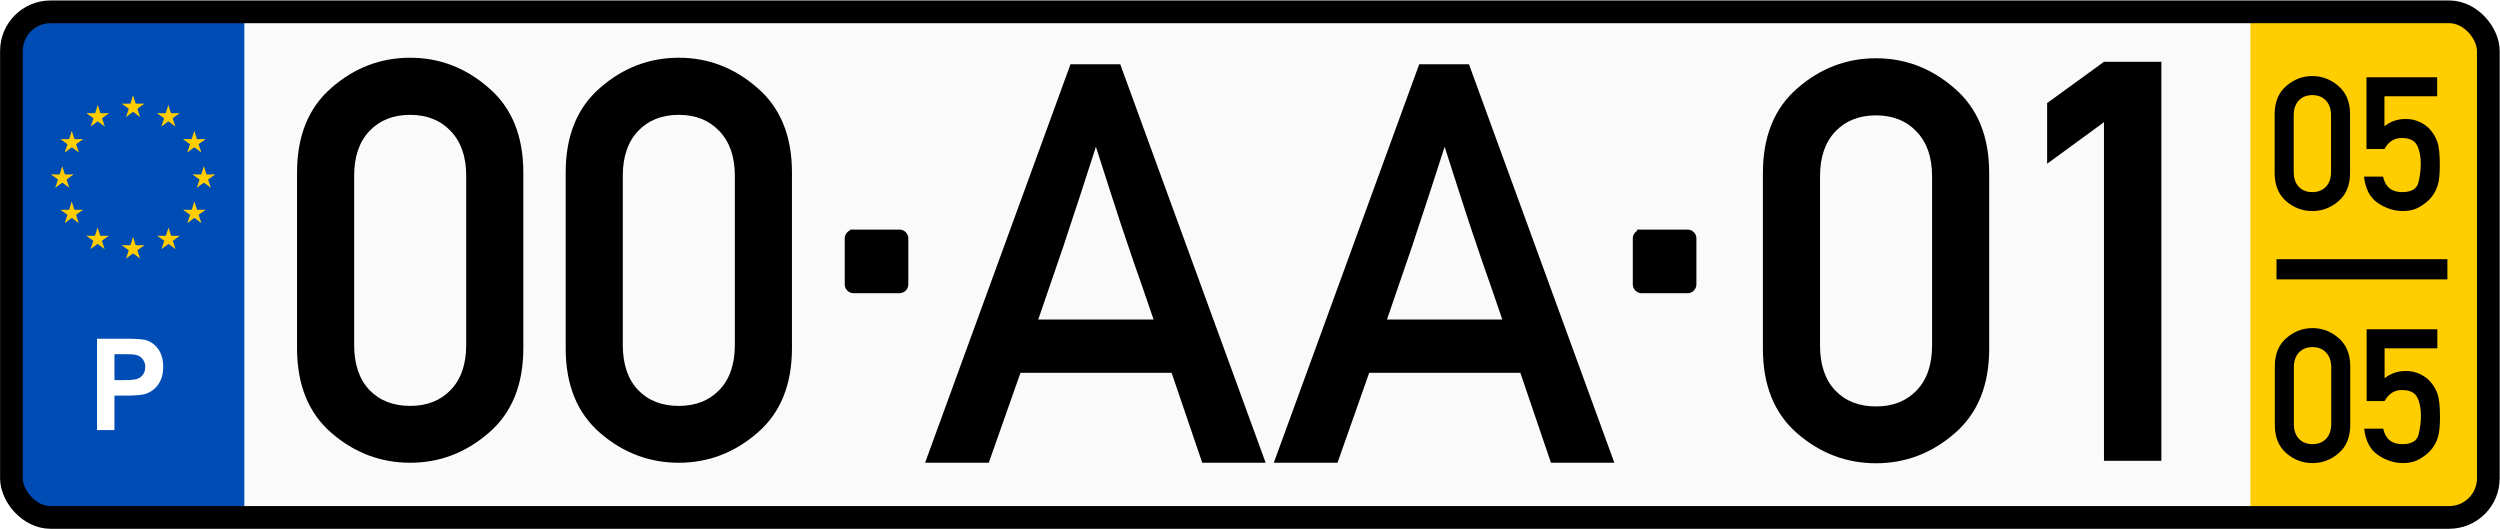
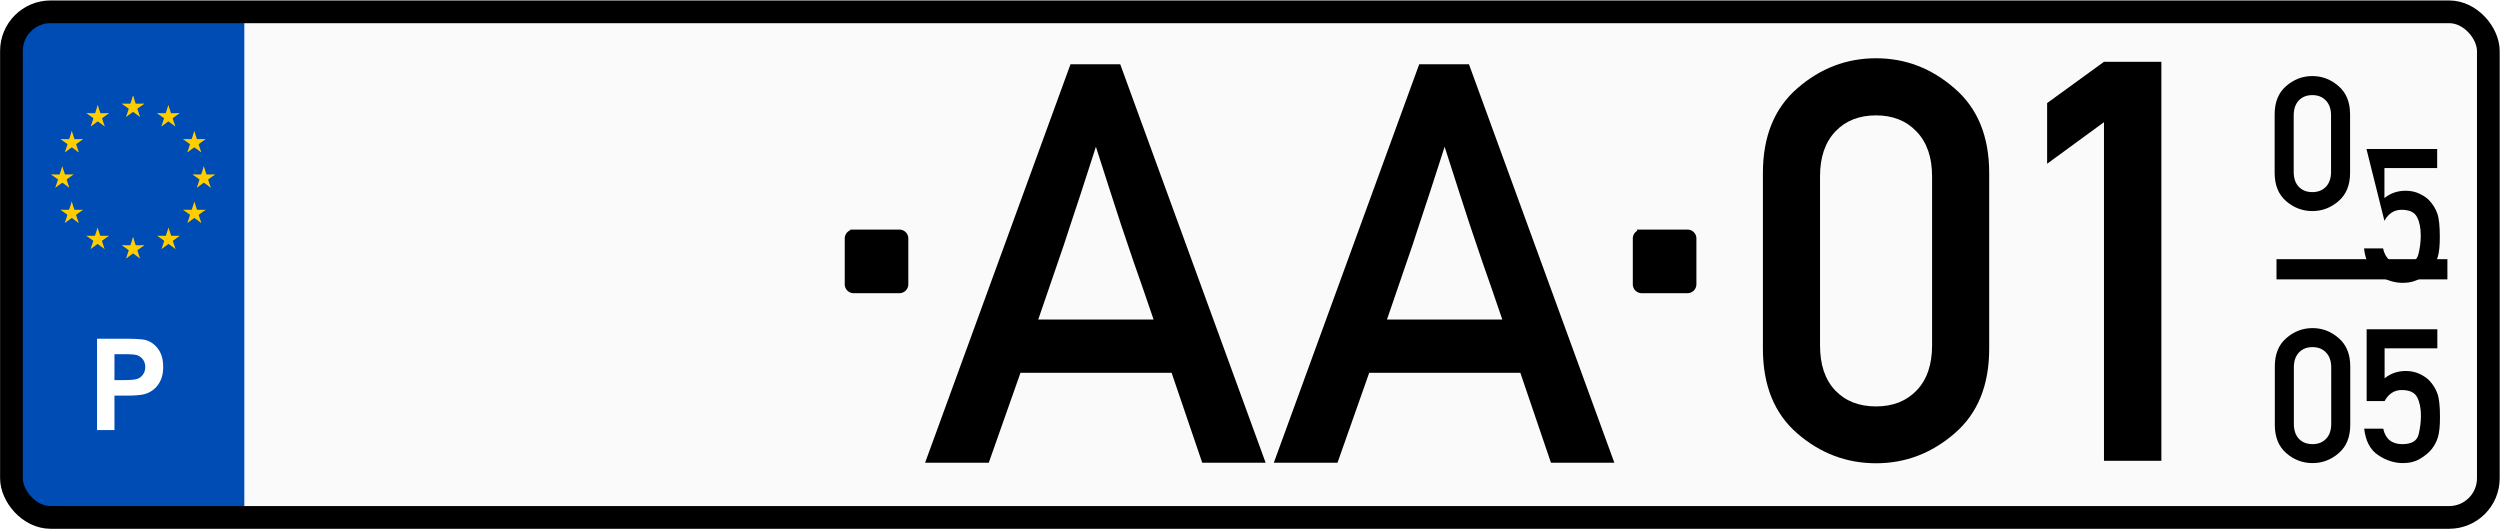
<svg xmlns="http://www.w3.org/2000/svg" xmlns:xlink="http://www.w3.org/1999/xlink" version="1.0" viewBox="0 0 1984.73 419.85">
  <defs>
    <g id="d">
      <g id="b">
        <path id="a" d="M0 0v1h.5Z" transform="rotate(18 3.16 -.5)" />
        <use xlink:href="#a" width="744.09" height="1052.36" transform="scale(-1 1)" />
      </g>
      <g id="c">
        <use xlink:href="#b" width="744.09" height="1052.36" transform="rotate(72)" />
        <use xlink:href="#b" width="744.09" height="1052.36" transform="rotate(144)" />
      </g>
      <use xlink:href="#c" width="744.09" height="1052.36" transform="scale(-1 1)" />
    </g>
  </defs>
  <g transform="translate(-5.53 -5.1)">
    <rect width="1793.18" height="397.21" x="183.25" y="16.72" fill="#fafafa" ry="31.56" />
-     <path fill="#ffcd00" fill-rule="evenodd" d="M1792.1 12v403.98h155.52c18.31-.07 27.61-9.15 30.15-25l-.55-347.9c-2.22-18.5-11.6-29.84-29.6-32.56z" />
    <path fill="none" stroke="#000" stroke-width="16.04" d="M1812.83 218.88h135.67" />
    <path stroke="#000" stroke-linecap="round" stroke-width="7.34" d="M1308.87 191.04h36.34a3.4 3.4 0 0 1 3.41 3.41v36.34a3.4 3.4 0 0 1-3.4 3.4h-36.35a3.4 3.4 0 0 1-3.4-3.4v-36.34a3.4 3.4 0 0 1 3.4-3.4zm-625.64 0h36.34a3.4 3.4 0 0 1 3.4 3.41v36.34a3.4 3.4 0 0 1-3.4 3.4h-36.34a3.4 3.4 0 0 1-3.4-3.4v-36.34a3.4 3.4 0 0 1 3.4-3.4z" />
-     <path d="M375.65 278.96v-134.3q0-22.78-12.37-35.58-12.15-12.8-32.11-12.8-20.18 0-32.33 12.8-12.15 12.8-12.15 35.58v134.3q0 23 12.15 35.8 12.15 12.59 32.33 12.59 19.96 0 32.1-12.59 12.38-12.8 12.38-35.8zm-134.3 2.6v-139.5q0-43.61 27.33-67.26 27.34-23.86 62.49-23.86 34.93 0 62.27 23.86 27.55 23.65 27.55 67.26v139.5q0 43.62-27.55 67.26-27.34 23.65-62.27 23.65-35.15 0-62.49-23.65-27.33-23.64-27.33-67.25zm347.57-2.6v-134.3q0-22.78-12.37-35.58-12.15-12.8-32.1-12.8-20.19 0-32.34 12.8-12.15 12.8-12.15 35.58v134.3q0 23 12.15 35.8 12.15 12.59 32.33 12.59 19.96 0 32.11-12.59 12.37-12.8 12.37-35.8zm-134.3 2.6v-139.5q0-43.61 27.34-67.26 27.33-23.86 62.48-23.86 34.93 0 62.27 23.86 27.55 23.65 27.55 67.26v139.5q0 43.62-27.55 67.26-27.34 23.65-62.27 23.65-35.15 0-62.48-23.65-27.34-23.64-27.34-67.25z" aria-label="0" font-size="444.34" letter-spacing="0" word-spacing="0" />
    <path d="M739.96 372.44 855.39 56.11h39.48l115.43 316.33h-50.34l-24.3-71.38H815.68l-25.17 71.38zm89.82-113.69h91.56q-9.98-29.29-15.84-45.78l-9.98-29.5q-4.12-12.8-8.46-26.04-4.34-13.23-11.5-35.8l-12.15 37.54q-4.55 13.88-8.9 26.9-4.11 13.02-9.76 29.07-5.42 16.06-14.97 43.61zm187.03 113.69 115.42-316.33h39.49l115.42 316.33h-50.33l-24.3-71.38h-119.98l-25.17 71.38zm89.82-113.69h91.56q-9.98-29.29-15.84-45.78l-9.98-29.5q-4.12-12.8-8.46-26.04-4.34-13.23-11.5-35.8-7.6 23.43-12.15 37.54-4.56 13.88-8.9 26.9-4.12 13.02-9.76 29.07-5.43 16.06-14.97 43.61z" aria-label="AA" font-size="444.34" letter-spacing="0" word-spacing="0" />
    <path d="M1539.39 279.37v-134.3q0-22.78-12.37-35.58-12.15-12.8-32.11-12.8-20.18 0-32.33 12.8-12.15 12.8-12.15 35.58v134.3q0 23 12.15 35.8 12.15 12.59 32.33 12.59 19.96 0 32.11-12.59 12.37-12.8 12.37-35.8zm-134.3 2.6v-139.5q0-43.61 27.33-67.26 27.34-23.86 62.49-23.86 34.93 0 62.27 23.86 27.55 23.65 27.55 67.26v139.5q0 43.62-27.55 67.26-27.34 23.65-62.27 23.65-35.15 0-62.49-23.65-27.33-23.64-27.33-67.25zm270.77 88.96V102.11l-45.13 32.99V86.93l45.13-32.76h45.56v316.76Z" aria-label="1" font-size="444.34" letter-spacing="0" word-spacing="0" />
-     <path d="M1856.13 141.49V96.72q0-7.59-4.13-11.86-4.05-4.26-10.7-4.26-6.72 0-10.77 4.26-4.05 4.27-4.05 11.86v44.77q0 7.67 4.05 11.93 4.05 4.2 10.77 4.2 6.65 0 10.7-4.2 4.13-4.26 4.13-11.93zm-44.77.87v-46.5q0-14.54 9.11-22.42 9.12-7.96 20.83-7.96 11.64 0 20.76 7.96 9.18 7.88 9.18 22.42v46.5q0 14.53-9.18 22.42-9.12 7.88-20.76 7.88-11.71 0-20.83-7.88-9.11-7.89-9.11-22.42zm72.9-18.95V66.42h56.12v15.12h-41.87v23.79q7.23-5.79 16.85-5.79 6 0 10.92 2.32 4.99 2.31 7.88 5.42 4.34 4.7 6.3 10.27 2.02 5.5 2.02 18.59 0 10.63-1.6 15.84-1.51 5.13-4.91 9.47-3.26 4.12-9.11 7.67-5.86 3.54-13.74 3.54-10.2 0-19.68-6.3-9.47-6.28-11.13-21.04h15.11q2.68 12.3 15.12 12.3 11.06 0 12.94-7.6 1.88-7.59 1.88-15.04 0-8.75-2.96-14.54-2.97-5.78-12.3-5.78-8.75 0-13.6 8.75zm-27.99 218.17V296.8q0-7.6-4.13-11.86-4.05-4.27-10.7-4.27-6.73 0-10.78 4.27-4.05 4.27-4.05 11.86v44.77q0 7.66 4.05 11.93 4.05 4.2 10.78 4.2 6.65 0 10.7-4.2 4.13-4.27 4.13-11.93zm-44.77.87v-46.5q0-14.54 9.11-22.42 9.11-7.96 20.83-7.96 11.64 0 20.76 7.96 9.18 7.88 9.18 22.41v46.5q0 14.54-9.18 22.43-9.12 7.88-20.76 7.88-11.72 0-20.83-7.88-9.11-7.89-9.11-22.42zm72.9-18.95v-57h56.12v15.12h-41.87v23.79q7.23-5.79 16.85-5.79 6 0 10.92 2.32 4.99 2.31 7.88 5.42 4.34 4.7 6.3 10.27 2.02 5.5 2.02 18.59 0 10.63-1.6 15.84-1.51 5.13-4.91 9.47-3.26 4.12-9.11 7.67-5.86 3.54-13.74 3.54-10.2 0-19.68-6.3-9.47-6.28-11.13-21.04h15.11q2.68 12.3 15.12 12.3 11.06 0 12.94-7.6 1.88-7.6 1.88-15.04 0-8.75-2.96-14.54-2.97-5.78-12.3-5.78-8.75 0-13.6 8.75z" aria-label="5" font-size="148.11" letter-spacing="0" word-spacing="0" />
+     <path d="M1856.13 141.49V96.72q0-7.59-4.13-11.86-4.05-4.26-10.7-4.26-6.72 0-10.77 4.26-4.05 4.27-4.05 11.86v44.77q0 7.67 4.05 11.93 4.05 4.2 10.77 4.2 6.65 0 10.7-4.2 4.13-4.26 4.13-11.93zm-44.77.87v-46.5q0-14.54 9.11-22.42 9.12-7.96 20.83-7.96 11.64 0 20.76 7.96 9.18 7.88 9.18 22.42v46.5q0 14.53-9.18 22.42-9.12 7.88-20.76 7.88-11.71 0-20.83-7.88-9.11-7.89-9.11-22.42zm72.9-18.95h56.12v15.12h-41.87v23.79q7.23-5.79 16.85-5.79 6 0 10.92 2.32 4.99 2.31 7.88 5.42 4.34 4.7 6.3 10.27 2.02 5.5 2.02 18.59 0 10.63-1.6 15.84-1.51 5.13-4.91 9.47-3.26 4.12-9.11 7.67-5.86 3.54-13.74 3.54-10.2 0-19.68-6.3-9.47-6.28-11.13-21.04h15.11q2.68 12.3 15.12 12.3 11.06 0 12.94-7.6 1.88-7.59 1.88-15.04 0-8.75-2.96-14.54-2.97-5.78-12.3-5.78-8.75 0-13.6 8.75zm-27.99 218.17V296.8q0-7.6-4.13-11.86-4.05-4.27-10.7-4.27-6.73 0-10.78 4.27-4.05 4.27-4.05 11.86v44.77q0 7.66 4.05 11.93 4.05 4.2 10.78 4.2 6.65 0 10.7-4.2 4.13-4.27 4.13-11.93zm-44.77.87v-46.5q0-14.54 9.11-22.42 9.11-7.96 20.83-7.96 11.64 0 20.76 7.96 9.18 7.88 9.18 22.41v46.5q0 14.54-9.18 22.43-9.12 7.88-20.76 7.88-11.72 0-20.83-7.88-9.11-7.89-9.11-22.42zm72.9-18.95v-57h56.12v15.12h-41.87v23.79q7.23-5.79 16.85-5.79 6 0 10.92 2.32 4.99 2.31 7.88 5.42 4.34 4.7 6.3 10.27 2.02 5.5 2.02 18.59 0 10.63-1.6 15.84-1.51 5.13-4.91 9.47-3.26 4.12-9.11 7.67-5.86 3.54-13.74 3.54-10.2 0-19.68-6.3-9.47-6.28-11.13-21.04h15.11q2.68 12.3 15.12 12.3 11.06 0 12.94-7.6 1.88-7.6 1.88-15.04 0-8.75-2.96-14.54-2.97-5.78-12.3-5.78-8.75 0-13.6 8.75z" aria-label="5" font-size="148.11" letter-spacing="0" word-spacing="0" />
    <path fill="#004cb5" fill-rule="evenodd" stroke="#004cb5" stroke-width="5.53" d="M196.73 21.5v385.72H51.63c-17.08-.07-25.75-8.74-28.12-23.87l.52-332.18c2.07-17.66 10.81-28.5 27.6-31.09Z" />
    <rect width="1966.39" height="401.4" x="14.61" y="14.48" fill="none" stroke="#000" stroke-width="18.03" ry="31.08" />
    <g fill="#ffcd00" transform="translate(111.16 146.5) scale(9.364)">
      <use xlink:href="#d" width="744.09" height="1052.36" y="-6" stroke="url(#meshgradient5514)" stroke-width=".06" />
      <use xlink:href="#d" width="744.09" height="1052.36" y="6" />
      <g id="e">
        <use xlink:href="#d" width="744.09" height="1052.36" x="-6" />
        <use xlink:href="#d" width="744.09" height="1052.36" transform="rotate(-144 -2.34 -2.11)" />
        <use xlink:href="#d" width="744.09" height="1052.36" transform="rotate(144 -2.11 -2.34)" />
        <use xlink:href="#d" width="744.09" height="1052.36" transform="rotate(72 -4.66 -2.08)" />
        <use xlink:href="#d" width="744.09" height="1052.36" transform="rotate(72 -5.08 .53)" />
      </g>
      <use xlink:href="#e" width="744.09" height="1052.36" transform="scale(-1 1)" />
    </g>
    <path fill="#fff" d="M82.56 346.53v-72.51h22.21c8.42 0 13.9.36 16.46 1.08 3.93 1.1 7.22 3.46 9.87 7.1 2.65 3.65 3.97 8.35 3.97 14.12 0 4.46-.76 8.2-2.29 11.23a19.6 19.6 0 0 1-13 10.59c-3.3.7-8.09 1.04-14.35 1.04H96.4v27.35zm13.84-60.25v20.58h7.58c5.45 0 9.1-.38 10.94-1.14a9.18 9.18 0 0 0 4.32-3.56 10.16 10.16 0 0 0 1.57-5.64 9.7 9.7 0 0 0-2.2-6.53 9.44 9.44 0 0 0-5.56-3.21c-1.65-.33-4.97-.5-9.96-.5z" font-family="Bitstream Vera Sans" font-size="16.05" font-weight="400" />
  </g>
</svg>